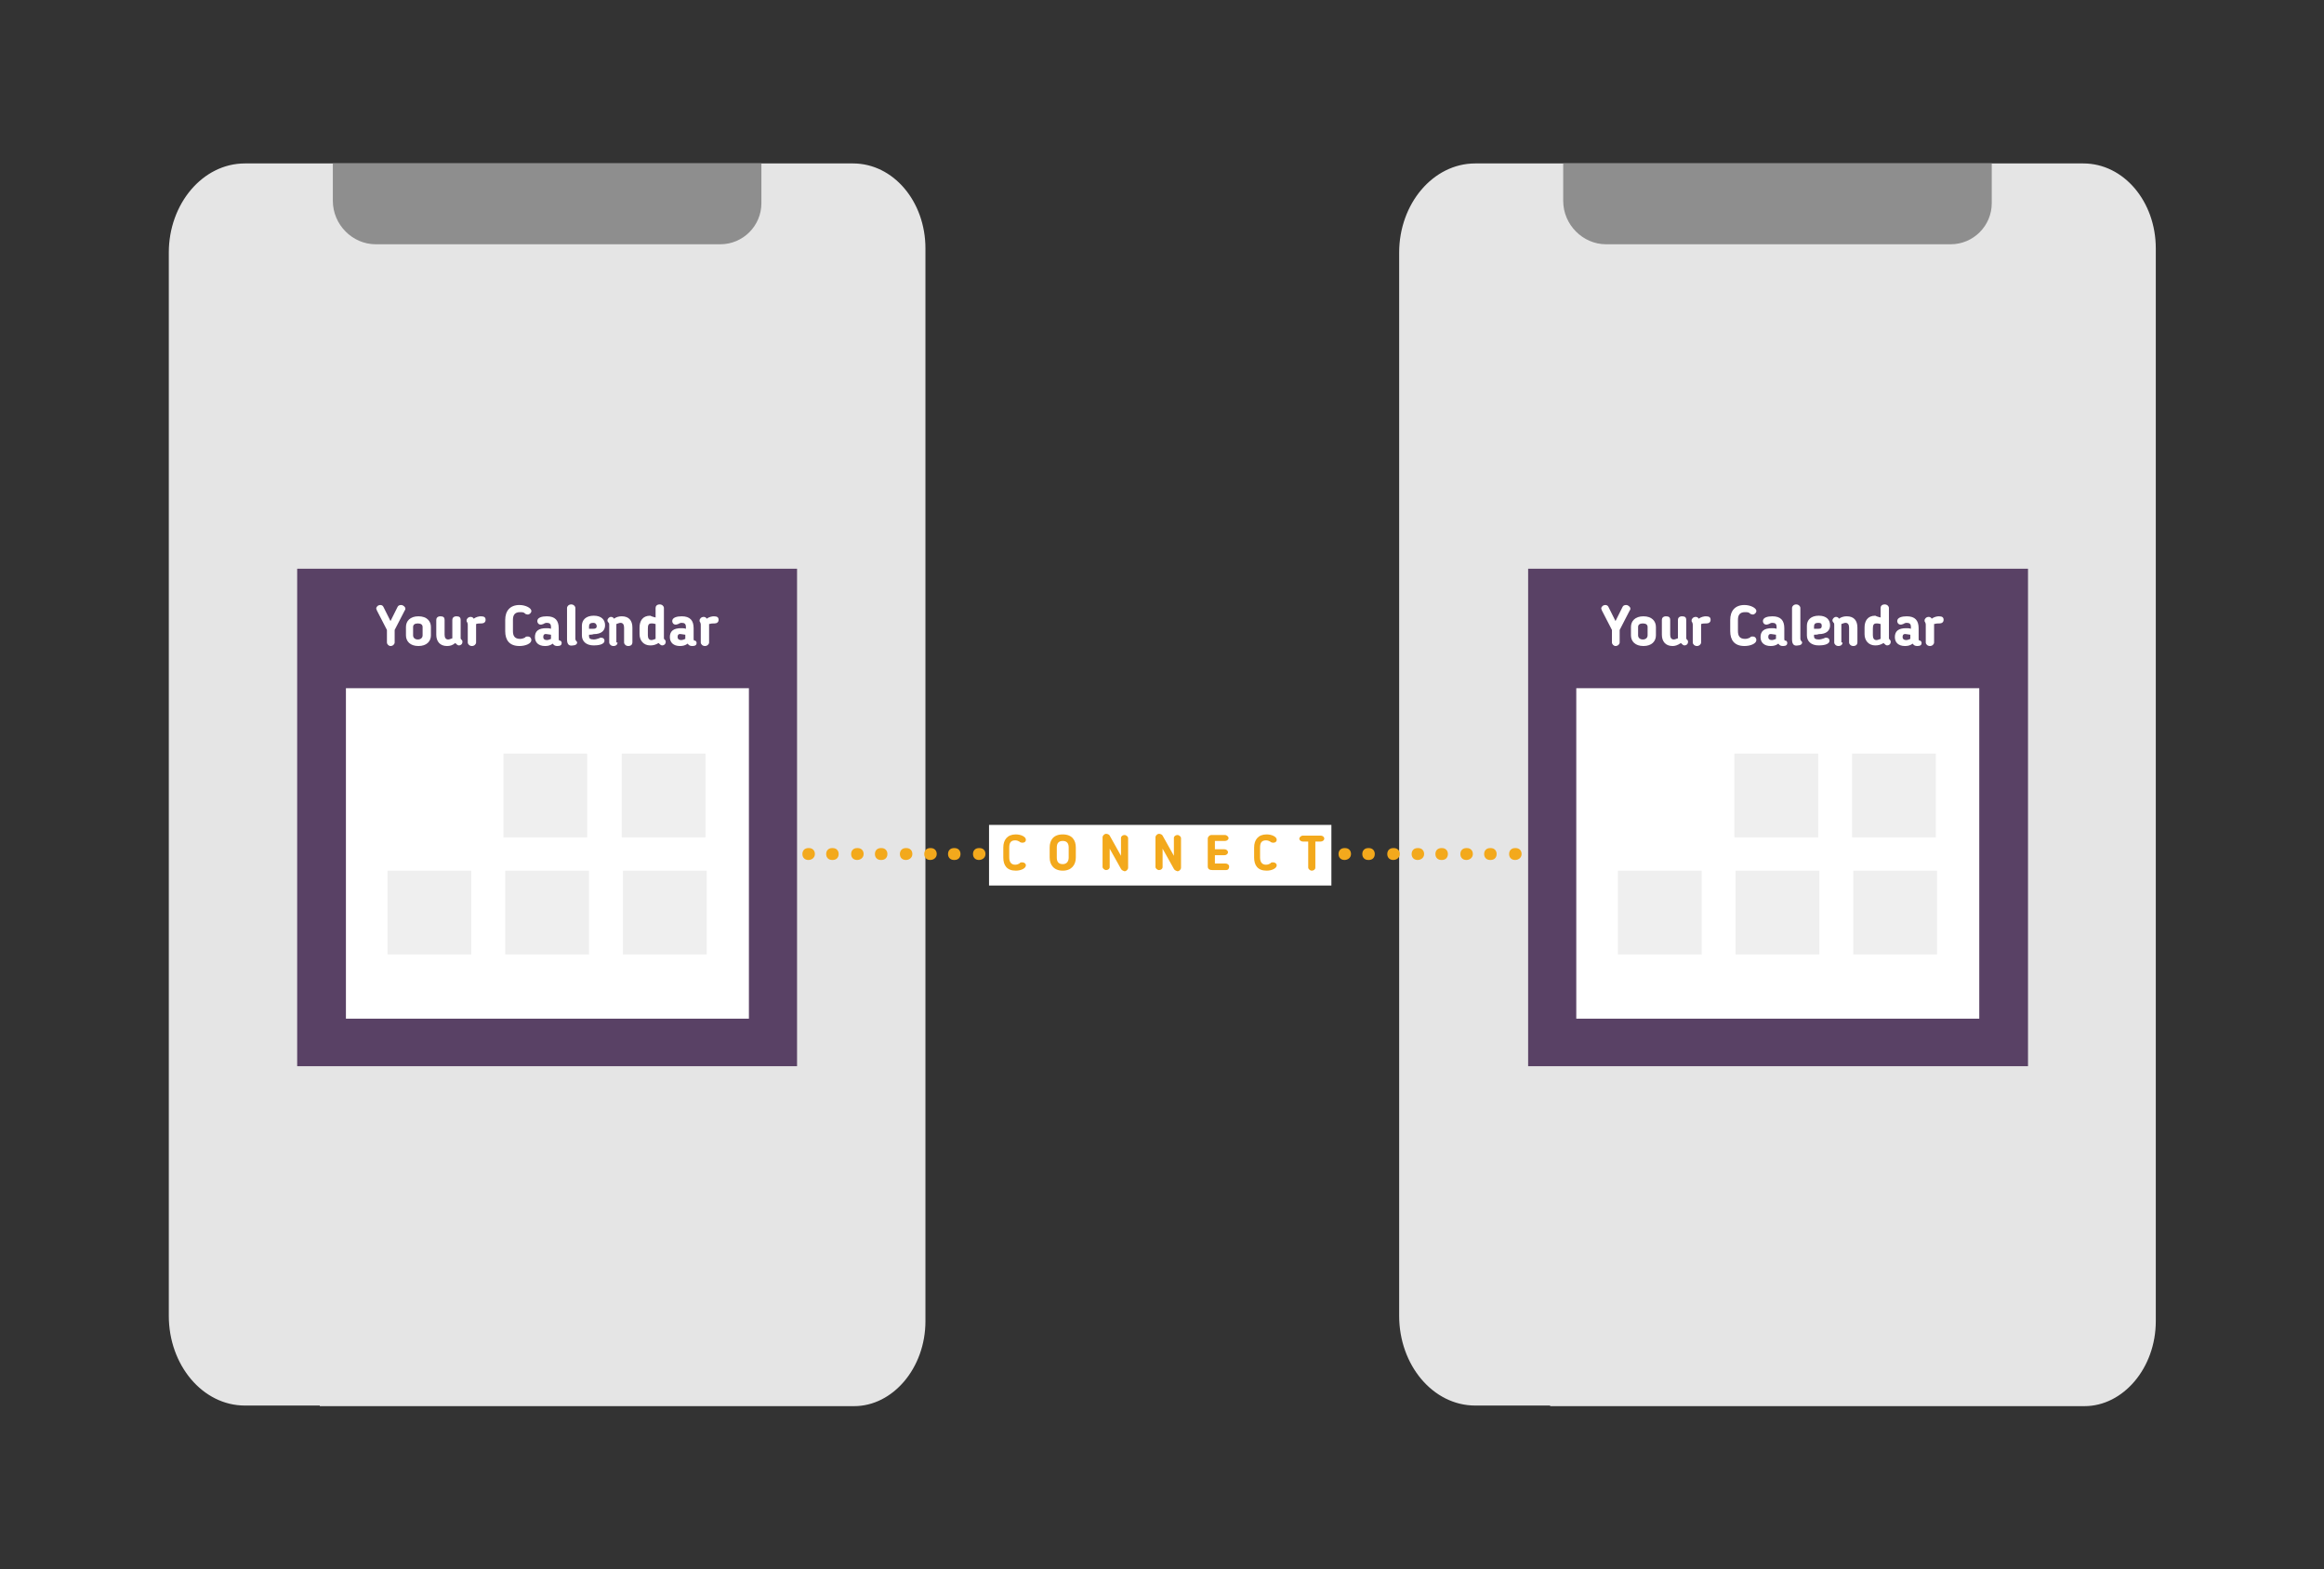
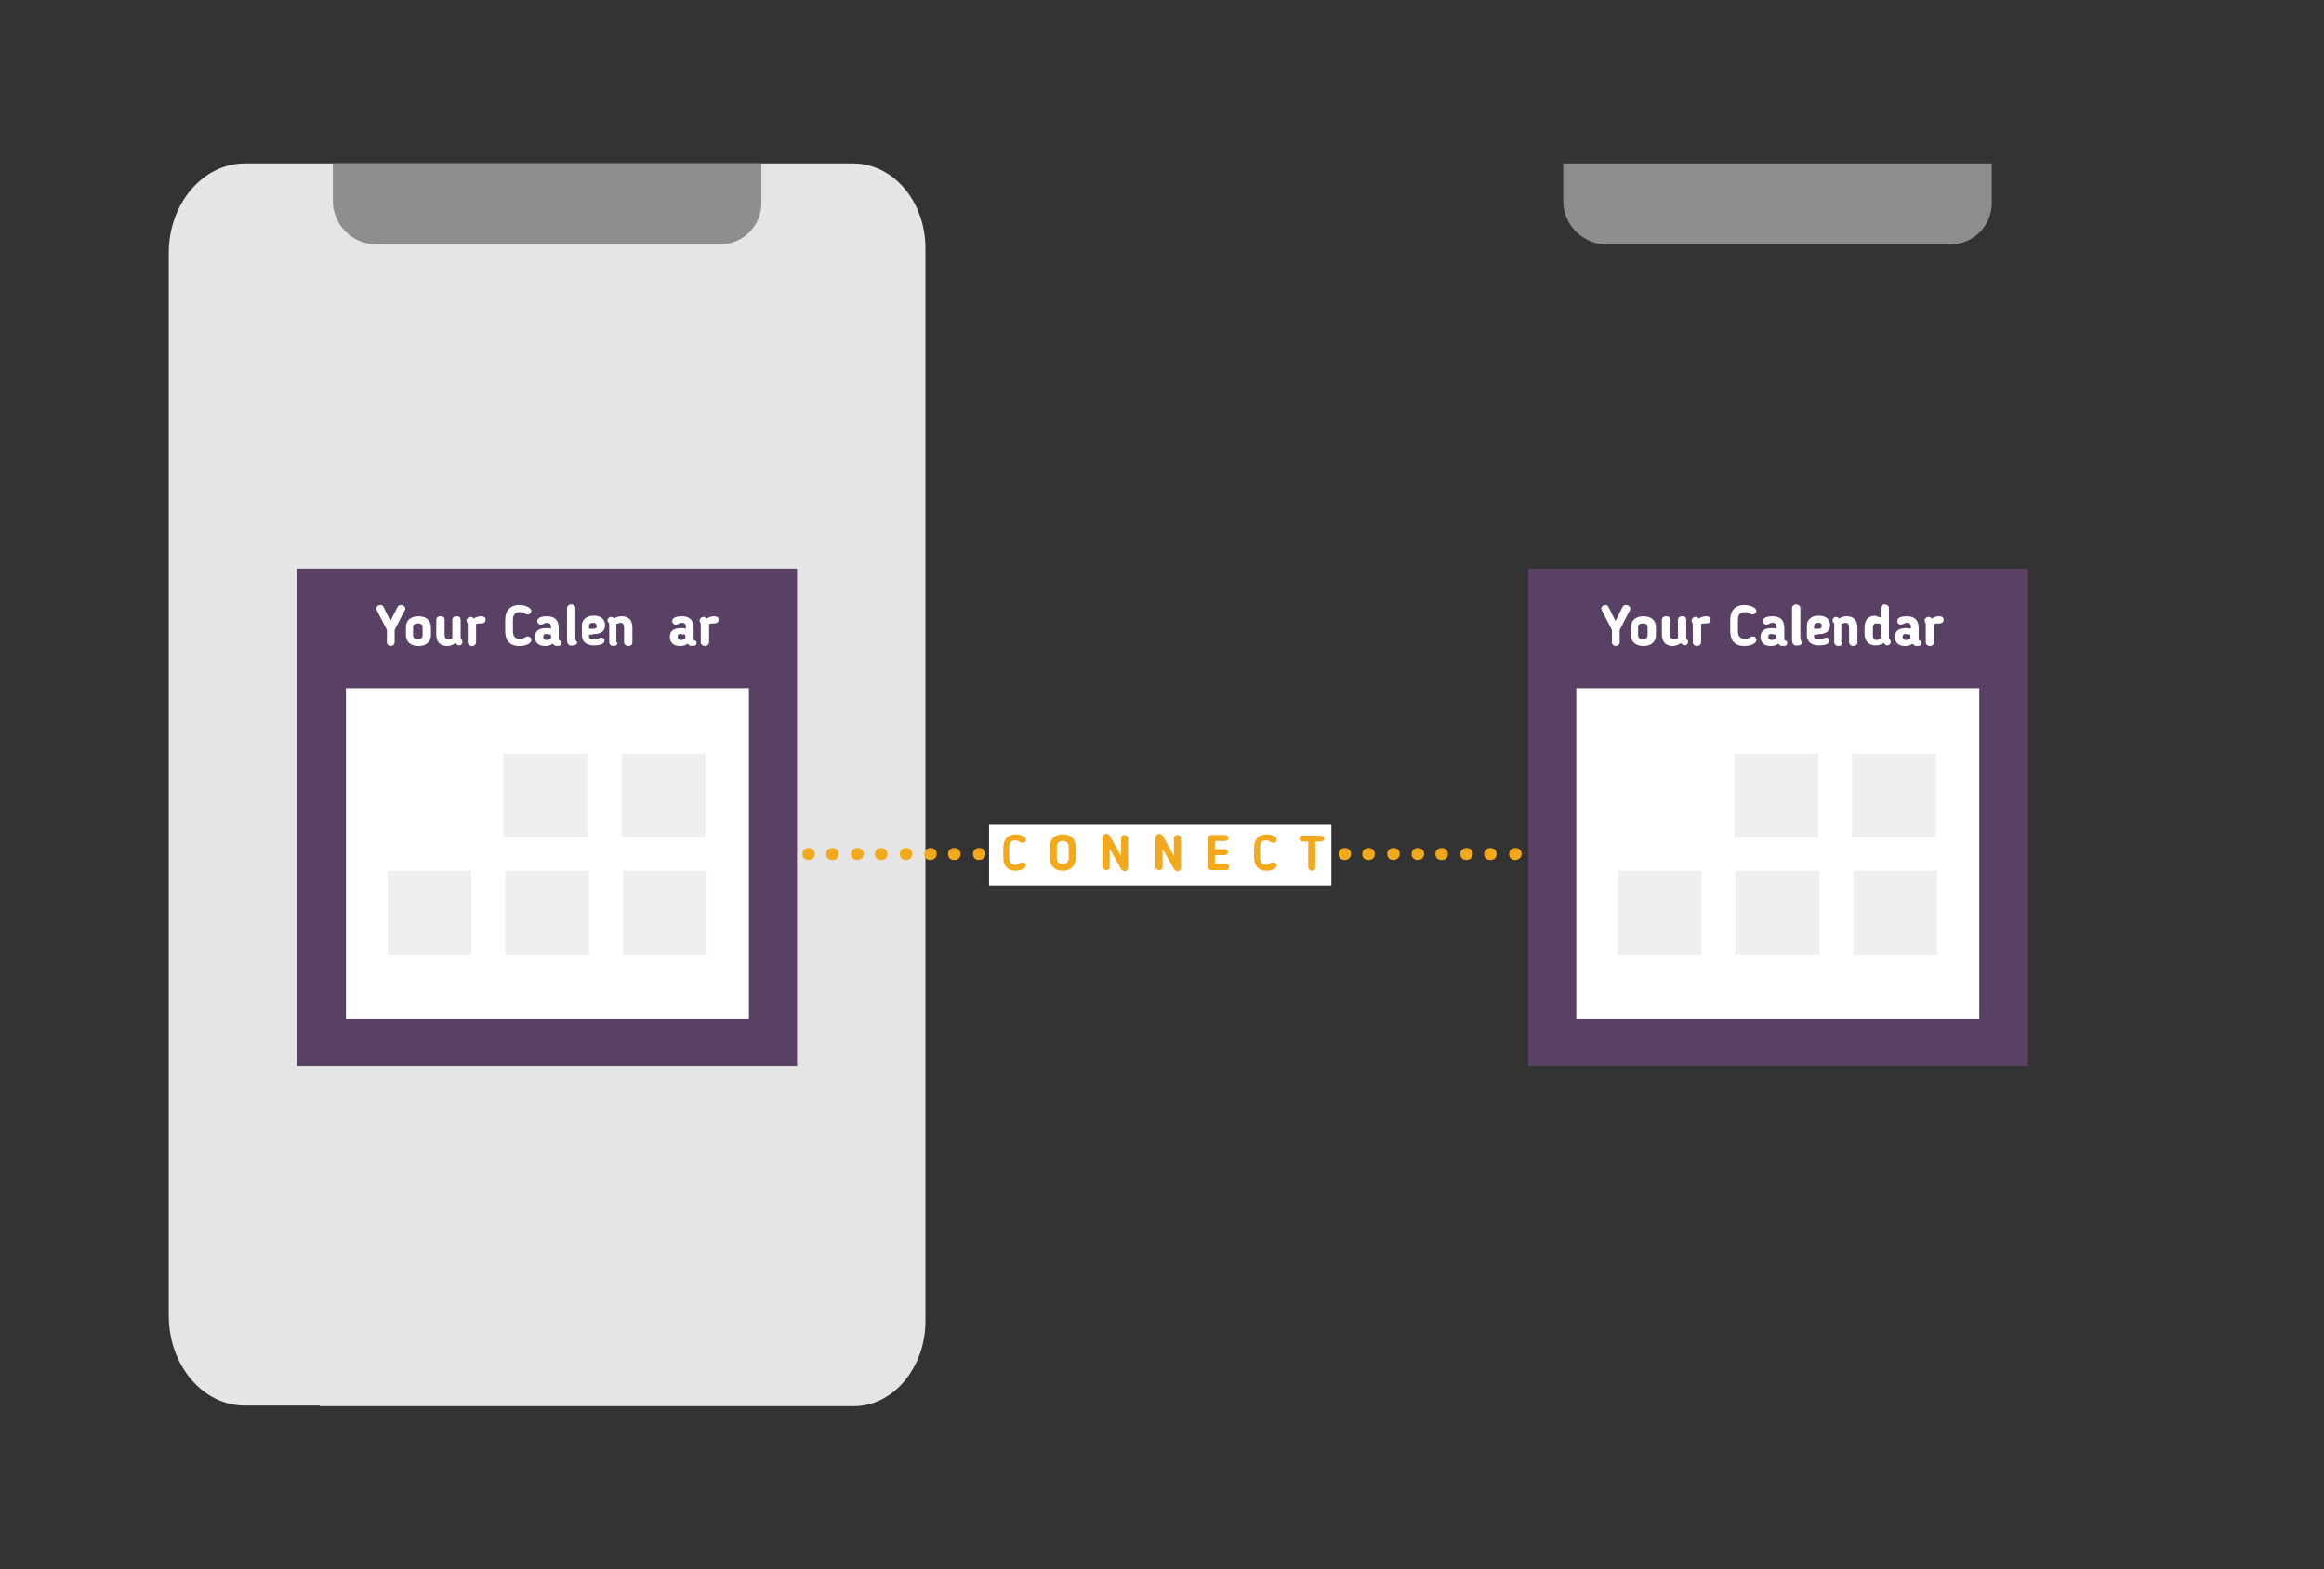
<svg xmlns="http://www.w3.org/2000/svg" version="1.1" id="Layer_1" x="0px" y="0px" viewBox="0 0 391 264" style="enable-background:new 0 0 391 264;" xml:space="preserve">
  <rect x="0" y="0" width="391" height="264" fill="#333333" stroke="none" />
  <g>
    <g>
      <g>
-         <path style="fill:#E5E5E5;" d="M362.7,222.3V41.8c0-7.9-5.4-14.3-12.2-14.3h-0.1H248.2c-7.1,0-12.8,6.8-12.8,15l0,0v178.9     c0,8.3,5.7,15.1,12.8,15.1l0,0h12.6v0.1h89.9C357.2,236.6,362.7,230.2,362.7,222.3L362.7,222.3z" />
        <path style="fill:#8E8E8E;" d="M335.1,34.2v-6.7H263v6.3c0,4,3.3,7.3,7.2,7.3l0,0h7.1v0h50.9C332,41.1,335.1,38,335.1,34.2     L335.1,34.2z" />
      </g>
    </g>
    <g>
      <g>
        <path style="fill:#E5E5E5;" d="M155.7,222.3V41.8c0-7.9-5.4-14.3-12.2-14.3h-0.1H41.2c-7.1,0-12.8,6.8-12.8,15l0,0v178.9     c0,8.3,5.7,15.1,12.8,15.1l0,0h12.6v0.1h89.9C150.2,236.6,155.7,230.2,155.7,222.3L155.7,222.3z" />
        <path style="fill:#8E8E8E;" d="M128.1,34.2v-6.7H56v6.3c0,4,3.3,7.3,7.2,7.3l0,0h7.1v0h50.9C125,41.1,128.1,38,128.1,34.2     L128.1,34.2z" />
      </g>
    </g>
    <g>
      <g>
        <rect x="262.2" y="110.2" style="fill:#FFFFFF;" width="73.6" height="63.8" />
        <path style="fill:#594165;" d="M257.1,95.7c28,0,56,0,84.1,0c0,27.9,0,55.7,0,83.7c-27.9,0-56,0-84.1,0     C257.1,151.6,257.1,123.7,257.1,95.7z M333,171.4c0-18.6,0-37.2,0-55.6c-22.7,0-45.3,0-67.8,0c0,18.6,0,37.1,0,55.6     C287.8,171.4,310.4,171.4,333,171.4z" />
      </g>
      <g style="opacity:0.4;">
        <rect x="291.8" y="126.8" style="fill:#D8D8D8;" width="14.1" height="14.1" />
        <rect x="311.6" y="126.8" style="fill:#D8D8D8;" width="14.1" height="14.1" />
        <rect x="272.2" y="146.5" style="fill:#D8D8D8;" width="14.1" height="14.1" />
        <rect x="292" y="146.5" style="fill:#D8D8D8;" width="14.1" height="14.1" />
        <rect x="311.8" y="146.5" style="fill:#D8D8D8;" width="14.1" height="14.1" />
      </g>
    </g>
    <g>
      <g>
        <rect x="55.1" y="110.2" style="fill:#FFFFFF;" width="73.6" height="63.8" />
        <path style="fill:#594165;" d="M50,95.7c28,0,56,0,84.1,0c0,27.9,0,55.7,0,83.7c-27.9,0-56,0-84.1,0C50,151.6,50,123.7,50,95.7z      M126,171.4c0-18.6,0-37.2,0-55.6c-22.7,0-45.3,0-67.8,0c0,18.6,0,37.1,0,55.6C80.8,171.4,103.4,171.4,126,171.4z" />
      </g>
      <g style="opacity:0.4;">
        <rect x="84.7" y="126.8" style="fill:#D8D8D8;" width="14.1" height="14.1" />
        <rect x="104.6" y="126.8" style="fill:#D8D8D8;" width="14.1" height="14.1" />
        <rect x="65.2" y="146.5" style="fill:#D8D8D8;" width="14.1" height="14.1" />
        <rect x="85" y="146.5" style="fill:#D8D8D8;" width="14.1" height="14.1" />
        <rect x="104.8" y="146.5" style="fill:#D8D8D8;" width="14.1" height="14.1" />
      </g>
    </g>
    <g>
      <path style="fill:#FFFFFF;" d="M65.1,108.1V106l-1.7-3.3c0-0.1-0.1-0.2-0.1-0.3c0-0.3,0.3-0.6,0.7-0.6c0.2,0,0.4,0.1,0.5,0.3    l1.2,2.4l1.2-2.4c0.1-0.2,0.3-0.3,0.6-0.3c0.3,0,0.7,0.3,0.7,0.6c0,0.1,0,0.2-0.1,0.3l-1.7,3.3v2.1c0,0.3-0.3,0.6-0.7,0.6    C65.4,108.7,65.1,108.4,65.1,108.1z" />
      <path style="fill:#FFFFFF;" d="M68.3,106.9v-1.4c0-1,0.7-1.8,2.1-1.8c1.4,0,2.1,0.8,2.1,1.8v1.4c0,1-0.7,1.8-2.1,1.8    C69,108.7,68.3,107.9,68.3,106.9z M71.1,106.9v-1.4c0-0.4-0.3-0.6-0.8-0.6s-0.8,0.2-0.8,0.6v1.4c0,0.4,0.3,0.7,0.8,0.7    S71.1,107.3,71.1,106.9z" />
      <path style="fill:#FFFFFF;" d="M75.2,108.7c-1.2,0-1.8-0.8-1.8-1.9v-2.5c0-0.3,0.2-0.6,0.7-0.6s0.7,0.2,0.7,0.6v2.5    c0,0.5,0.2,0.8,0.6,0.8c0.2,0,0.4-0.1,0.7-0.2c0-0.1,0-0.1,0-0.2v-2.9c0-0.3,0.2-0.6,0.7-0.6s0.7,0.2,0.7,0.6v3.1    c0,0.1,0.1,0.2,0.2,0.3c0.1,0.1,0.1,0.2,0.1,0.3c0,0.4-0.3,0.6-0.6,0.6c-0.2,0-0.4-0.2-0.6-0.4C76.1,108.6,75.7,108.7,75.2,108.7z    " />
      <path style="fill:#FFFFFF;" d="M80.1,105c0,0.1,0,0.1,0,0.2v2.9c0,0.3-0.3,0.6-0.7,0.6c-0.4,0-0.7-0.3-0.7-0.6v-2.9    c0-0.2,0-0.3-0.1-0.5c-0.1-0.1-0.1-0.2-0.1-0.3c0-0.3,0.3-0.6,0.7-0.6c0.2,0,0.4,0.1,0.5,0.3c0.4-0.3,0.9-0.4,1.2-0.4    c0.6,0,0.8,0.2,0.8,0.6c0,0.4-0.3,0.6-0.7,0.6C80.6,104.9,80.4,104.9,80.1,105z" />
      <path style="fill:#FFFFFF;" d="M86.3,106.2c0,0.8,0.3,1.3,1.2,1.3c0.3,0,0.6-0.1,0.8-0.2l0.1-0.1c0.1-0.1,0.2-0.1,0.4-0.1    c0.4,0,0.6,0.3,0.6,0.6c0,0.6-1,1-2,1c-1.7,0-2.4-1-2.4-2.5v-1.9c0-1.5,0.8-2.5,2.4-2.5c1,0,2,0.5,2,1c0,0.3-0.3,0.6-0.6,0.6    c-0.2,0-0.3-0.1-0.4-0.1l-0.1-0.1c-0.2-0.2-0.5-0.2-0.8-0.2c-0.9,0-1.2,0.5-1.2,1.3V106.2z" />
      <path style="fill:#FFFFFF;" d="M94,107.5c0,0.3,0.1,0.3,0.3,0.3c0.1,0.1,0.2,0.2,0.2,0.4c0,0.3-0.2,0.5-0.7,0.5    c-0.4,0-0.6-0.1-0.8-0.4c-0.4,0.3-0.8,0.4-1.3,0.4c-1.1,0-1.7-0.6-1.7-1.5v0c0-1,0.6-1.5,1.9-1.5c0.3,0,0.5,0,0.8,0.1v-0.3    c0-0.5-0.2-0.7-0.7-0.7c-0.3,0-0.4,0.1-0.6,0.2c-0.1,0-0.2,0.1-0.4,0.1c-0.4,0-0.6-0.3-0.6-0.6c0-0.6,0.8-0.8,1.6-0.8    c1.4,0,2,0.7,2,2V107.5z M91.4,107.2L91.4,107.2c0,0.3,0.2,0.5,0.6,0.5c0.2,0,0.5-0.1,0.7-0.2v-0.7c-0.2,0-0.5-0.1-0.7-0.1    C91.5,106.6,91.4,106.9,91.4,107.2z" />
      <path style="fill:#FFFFFF;" d="M95.4,107.6v-5.3c0-0.3,0.3-0.6,0.7-0.6s0.7,0.3,0.7,0.6v5.1c0,0.2,0,0.2,0.1,0.4    c0.1,0.1,0.2,0.2,0.2,0.3c0,0.3-0.3,0.5-0.7,0.5C95.9,108.7,95.4,108.6,95.4,107.6z" />
      <path style="fill:#FFFFFF;" d="M99.1,106.8v0.3c0,0.3,0.2,0.5,0.8,0.5c0.3,0,0.6-0.1,0.9-0.2c0,0,0.1-0.1,0.3-0.1    c0.5,0,0.6,0.3,0.6,0.5c0,0.7-1.2,0.8-1.8,0.8c-1.3,0-2-0.7-2-1.7v-1.6c0-1,0.7-1.7,2-1.7c1.3,0,1.9,0.7,1.9,1.6    c0,0.9-0.6,1.5-1.9,1.5C99.6,106.8,99.3,106.8,99.1,106.8z M99.8,104.8c-0.5,0-0.7,0.2-0.7,0.6v0.4c0.3,0,0.6,0,0.7,0    c0.4,0,0.6-0.1,0.6-0.5C100.3,104.9,100.1,104.8,99.8,104.8z" />
      <path style="fill:#FFFFFF;" d="M103.9,108.1c0,0.3-0.2,0.6-0.7,0.6c-0.4,0-0.7-0.3-0.7-0.6v-2.9c0-0.3,0-0.3-0.1-0.4    c-0.1-0.2-0.2-0.2-0.2-0.4c0-0.3,0.3-0.6,0.6-0.6c0.2,0,0.4,0.1,0.5,0.3c0.4-0.3,0.9-0.4,1.3-0.4c1.2,0,1.8,0.7,1.8,1.9v2.5    c0,0.3-0.2,0.6-0.7,0.6c-0.4,0-0.7-0.3-0.7-0.6v-2.5c0-0.5-0.2-0.8-0.6-0.8c-0.2,0-0.4,0.1-0.7,0.2c0,0.1,0,0.1,0,0.2V108.1z" />
-       <path style="fill:#FFFFFF;" d="M110.3,103.9v-1.6c0-0.3,0.2-0.6,0.7-0.6c0.4,0,0.7,0.3,0.7,0.6v5.1c0,0.1,0.1,0.2,0.2,0.3    c0.1,0.1,0.1,0.2,0.1,0.3c0,0.4-0.3,0.6-0.6,0.6c-0.2,0-0.4-0.2-0.6-0.4c-0.5,0.3-0.9,0.4-1.4,0.4c-1.1,0-1.8-0.8-1.8-1.9v-1.1    c0-1.1,0.5-2,1.8-2C109.8,103.8,110,103.8,110.3,103.9z M110.3,105c-0.3-0.1-0.5-0.1-0.7-0.1c-0.5,0-0.6,0.3-0.6,0.9v1.1    c0,0.5,0.2,0.8,0.6,0.8c0.2,0,0.4-0.1,0.7-0.2c0-0.1,0-0.1,0-0.2V105z" />
      <path style="fill:#FFFFFF;" d="M116.7,107.5c0,0.3,0.1,0.3,0.3,0.3c0.1,0.1,0.2,0.2,0.2,0.4c0,0.3-0.2,0.5-0.7,0.5    c-0.4,0-0.6-0.1-0.8-0.4c-0.4,0.3-0.8,0.4-1.3,0.4c-1.1,0-1.7-0.6-1.7-1.5v0c0-1,0.6-1.5,1.9-1.5c0.3,0,0.5,0,0.8,0.1v-0.3    c0-0.5-0.2-0.7-0.7-0.7c-0.3,0-0.4,0.1-0.6,0.2c-0.1,0-0.2,0.1-0.4,0.1c-0.4,0-0.6-0.3-0.6-0.6c0-0.6,0.8-0.8,1.6-0.8    c1.4,0,2,0.7,2,2V107.5z M114,107.2L114,107.2c0,0.3,0.2,0.5,0.6,0.5c0.2,0,0.5-0.1,0.7-0.2v-0.7c-0.2,0-0.5-0.1-0.7-0.1    C114.1,106.6,114,106.9,114,107.2z" />
      <path style="fill:#FFFFFF;" d="M119.3,105c0,0.1,0,0.1,0,0.2v2.9c0,0.3-0.3,0.6-0.7,0.6c-0.4,0-0.7-0.3-0.7-0.6v-2.9    c0-0.2,0-0.3-0.1-0.5c-0.1-0.1-0.1-0.2-0.1-0.3c0-0.3,0.3-0.6,0.7-0.6c0.2,0,0.4,0.1,0.5,0.3c0.4-0.3,0.9-0.4,1.2-0.4    c0.6,0,0.8,0.2,0.8,0.6c0,0.4-0.3,0.6-0.7,0.6C119.8,104.9,119.7,104.9,119.3,105z" />
    </g>
    <g>
      <path style="fill:#FFFFFF;" d="M271.2,108.1V106l-1.7-3.3c0-0.1-0.1-0.2-0.1-0.3c0-0.3,0.3-0.6,0.7-0.6c0.2,0,0.4,0.1,0.5,0.3    l1.2,2.4l1.2-2.4c0.1-0.2,0.3-0.3,0.6-0.3c0.3,0,0.7,0.3,0.7,0.6c0,0.1,0,0.2-0.1,0.3l-1.7,3.3v2.1c0,0.3-0.3,0.6-0.7,0.6    C271.5,108.7,271.2,108.4,271.2,108.1z" />
      <path style="fill:#FFFFFF;" d="M274.4,106.9v-1.4c0-1,0.7-1.8,2.1-1.8c1.4,0,2.1,0.8,2.1,1.8v1.4c0,1-0.7,1.8-2.1,1.8    C275.1,108.7,274.4,107.9,274.4,106.9z M277.2,106.9v-1.4c0-0.4-0.3-0.6-0.8-0.6s-0.8,0.2-0.8,0.6v1.4c0,0.4,0.3,0.7,0.8,0.7    S277.2,107.3,277.2,106.9z" />
      <path style="fill:#FFFFFF;" d="M281.4,108.7c-1.2,0-1.8-0.8-1.8-1.9v-2.5c0-0.3,0.2-0.6,0.7-0.6s0.7,0.2,0.7,0.6v2.5    c0,0.5,0.2,0.8,0.6,0.8c0.2,0,0.4-0.1,0.7-0.2c0-0.1,0-0.1,0-0.2v-2.9c0-0.3,0.2-0.6,0.7-0.6s0.7,0.2,0.7,0.6v3.1    c0,0.1,0.1,0.2,0.2,0.3c0.1,0.1,0.1,0.2,0.1,0.3c0,0.4-0.3,0.6-0.6,0.6c-0.2,0-0.4-0.2-0.6-0.4    C282.2,108.6,281.8,108.7,281.4,108.7z" />
      <path style="fill:#FFFFFF;" d="M286.2,105c0,0.1,0,0.1,0,0.2v2.9c0,0.3-0.3,0.6-0.7,0.6c-0.4,0-0.7-0.3-0.7-0.6v-2.9    c0-0.2,0-0.3-0.1-0.5c-0.1-0.1-0.1-0.2-0.1-0.3c0-0.3,0.3-0.6,0.7-0.6c0.2,0,0.4,0.1,0.5,0.3c0.4-0.3,0.9-0.4,1.2-0.4    c0.6,0,0.8,0.2,0.8,0.6c0,0.4-0.3,0.6-0.7,0.6C286.7,104.9,286.5,104.9,286.2,105z" />
      <path style="fill:#FFFFFF;" d="M292.4,106.2c0,0.8,0.3,1.3,1.2,1.3c0.3,0,0.6-0.1,0.8-0.2l0.1-0.1c0.1-0.1,0.2-0.1,0.4-0.1    c0.4,0,0.6,0.3,0.6,0.6c0,0.6-1,1-2,1c-1.7,0-2.4-1-2.4-2.5v-1.9c0-1.5,0.8-2.5,2.4-2.5c1,0,2,0.5,2,1c0,0.3-0.3,0.6-0.6,0.6    c-0.2,0-0.3-0.1-0.4-0.1l-0.1-0.1c-0.2-0.2-0.5-0.2-0.8-0.2c-0.9,0-1.2,0.5-1.2,1.3V106.2z" />
      <path style="fill:#FFFFFF;" d="M300.2,107.5c0,0.3,0.1,0.3,0.3,0.3c0.1,0.1,0.2,0.2,0.2,0.4c0,0.3-0.2,0.5-0.7,0.5    c-0.4,0-0.6-0.1-0.8-0.4c-0.4,0.3-0.8,0.4-1.3,0.4c-1.1,0-1.7-0.6-1.7-1.5v0c0-1,0.6-1.5,1.9-1.5c0.3,0,0.5,0,0.8,0.1v-0.3    c0-0.5-0.2-0.7-0.7-0.7c-0.3,0-0.4,0.1-0.6,0.2c-0.1,0-0.2,0.1-0.4,0.1c-0.4,0-0.6-0.3-0.6-0.6c0-0.6,0.8-0.8,1.6-0.8    c1.4,0,2,0.7,2,2V107.5z M297.5,107.2L297.5,107.2c0,0.3,0.2,0.5,0.6,0.5c0.2,0,0.5-0.1,0.7-0.2v-0.7c-0.2,0-0.5-0.1-0.7-0.1    C297.6,106.6,297.5,106.9,297.5,107.2z" />
      <path style="fill:#FFFFFF;" d="M301.5,107.6v-5.3c0-0.3,0.3-0.6,0.7-0.6s0.7,0.3,0.7,0.6v5.1c0,0.2,0,0.2,0.1,0.4    c0.1,0.1,0.2,0.2,0.2,0.3c0,0.3-0.3,0.5-0.7,0.5C302,108.7,301.5,108.6,301.5,107.6z" />
      <path style="fill:#FFFFFF;" d="M305.2,106.8v0.3c0,0.3,0.2,0.5,0.8,0.5c0.3,0,0.6-0.1,0.9-0.2c0,0,0.1-0.1,0.3-0.1    c0.5,0,0.6,0.3,0.6,0.5c0,0.7-1.2,0.8-1.8,0.8c-1.3,0-2-0.7-2-1.7v-1.6c0-1,0.7-1.7,2-1.7c1.3,0,1.9,0.7,1.9,1.6    c0,0.9-0.6,1.5-1.9,1.5C305.7,106.8,305.5,106.8,305.2,106.8z M305.9,104.8c-0.5,0-0.7,0.2-0.7,0.6v0.4c0.3,0,0.6,0,0.7,0    c0.4,0,0.6-0.1,0.6-0.5C306.5,104.9,306.3,104.8,305.9,104.8z" />
      <path style="fill:#FFFFFF;" d="M310,108.1c0,0.3-0.2,0.6-0.7,0.6c-0.4,0-0.7-0.3-0.7-0.6v-2.9c0-0.3,0-0.3-0.1-0.4    c-0.1-0.2-0.2-0.2-0.2-0.4c0-0.3,0.3-0.6,0.6-0.6c0.2,0,0.4,0.1,0.5,0.3c0.4-0.3,0.9-0.4,1.3-0.4c1.2,0,1.8,0.7,1.8,1.9v2.5    c0,0.3-0.2,0.6-0.7,0.6c-0.4,0-0.7-0.3-0.7-0.6v-2.5c0-0.5-0.2-0.8-0.6-0.8c-0.2,0-0.4,0.1-0.7,0.2c0,0.1,0,0.1,0,0.2V108.1z" />
      <path style="fill:#FFFFFF;" d="M316.4,103.9v-1.6c0-0.3,0.2-0.6,0.7-0.6c0.4,0,0.7,0.3,0.7,0.6v5.1c0,0.1,0.1,0.2,0.2,0.3    c0.1,0.1,0.1,0.2,0.1,0.3c0,0.4-0.3,0.6-0.6,0.6c-0.2,0-0.4-0.2-0.6-0.4c-0.5,0.3-0.9,0.4-1.4,0.4c-1.1,0-1.8-0.8-1.8-1.9v-1.1    c0-1.1,0.5-2,1.8-2C315.9,103.8,316.1,103.8,316.4,103.9z M316.4,105c-0.3-0.1-0.5-0.1-0.7-0.1c-0.5,0-0.6,0.3-0.6,0.9v1.1    c0,0.5,0.2,0.8,0.6,0.8c0.2,0,0.4-0.1,0.7-0.2c0-0.1,0-0.1,0-0.2V105z" />
      <path style="fill:#FFFFFF;" d="M322.8,107.5c0,0.3,0.1,0.3,0.3,0.3c0.1,0.1,0.2,0.2,0.2,0.4c0,0.3-0.2,0.5-0.7,0.5    c-0.4,0-0.6-0.1-0.8-0.4c-0.4,0.3-0.8,0.4-1.3,0.4c-1.1,0-1.7-0.6-1.7-1.5v0c0-1,0.6-1.5,1.9-1.5c0.3,0,0.5,0,0.8,0.1v-0.3    c0-0.5-0.2-0.7-0.7-0.7c-0.3,0-0.4,0.1-0.6,0.2c-0.1,0-0.2,0.1-0.4,0.1c-0.4,0-0.6-0.3-0.6-0.6c0-0.6,0.8-0.8,1.6-0.8    c1.4,0,2,0.7,2,2V107.5z M320.1,107.2L320.1,107.2c0,0.3,0.2,0.5,0.6,0.5c0.2,0,0.5-0.1,0.7-0.2v-0.7c-0.2,0-0.5-0.1-0.7-0.1    C320.2,106.6,320.1,106.9,320.1,107.2z" />
      <path style="fill:#FFFFFF;" d="M325.4,105c0,0.1,0,0.1,0,0.2v2.9c0,0.3-0.3,0.6-0.7,0.6c-0.4,0-0.7-0.3-0.7-0.6v-2.9    c0-0.2,0-0.3-0.1-0.5c-0.1-0.1-0.1-0.2-0.1-0.3c0-0.3,0.3-0.6,0.7-0.6c0.2,0,0.4,0.1,0.5,0.3c0.4-0.3,0.9-0.4,1.2-0.4    c0.6,0,0.8,0.2,0.8,0.6c0,0.4-0.3,0.6-0.7,0.6C325.9,104.9,325.8,104.9,325.4,105z" />
    </g>
    <path style="fill:#F3A91C;" d="M254.9,144.7c-0.6,0-1-0.4-1-1s0.4-1,1-1h0.1c0.6,0,1,0.4,1,1S255.5,144.7,254.9,144.7z    M250.8,144.7h-0.1c-0.6,0-1-0.4-1-1s0.4-1,1-1h0.1c0.6,0,1,0.4,1,1S251.4,144.7,250.8,144.7z M246.7,144.7c-0.6,0-1-0.4-1-1   s0.4-1,1-1h0.1c0.6,0,1,0.4,1,1S247.3,144.7,246.7,144.7z M242.6,144.7h-0.1c-0.6,0-1-0.4-1-1s0.4-1,1-1h0.1c0.6,0,1,0.4,1,1   S243.2,144.7,242.6,144.7z M238.5,144.7c-0.6,0-1-0.4-1-1s0.4-1,1-1h0.1c0.6,0,1,0.4,1,1S239.1,144.7,238.5,144.7z M234.4,144.7   c-0.6,0-1-0.4-1-1s0.4-1,1-1h0.1c0.6,0,1,0.4,1,1S235,144.7,234.4,144.7z M230.3,144.7h-0.1c-0.6,0-1-0.4-1-1s0.4-1,1-1h0.1   c0.6,0,1,0.4,1,1S230.9,144.7,230.3,144.7z M226.2,144.7c-0.6,0-1-0.4-1-1s0.4-1,1-1h0.1c0.6,0,1,0.4,1,1S226.8,144.7,226.2,144.7z    M222.1,144.7H222c-0.6,0-1-0.4-1-1s0.4-1,1-1h0.1c0.6,0,1,0.4,1,1S222.7,144.7,222.1,144.7z M218,144.7c-0.6,0-1-0.4-1-1   s0.4-1,1-1h0.1c0.6,0,1,0.4,1,1S218.6,144.7,218,144.7z M213.9,144.7c-0.6,0-1-0.4-1-1s0.4-1,1-1h0.1c0.6,0,1,0.4,1,1   S214.5,144.7,213.9,144.7z M209.8,144.7h-0.1c-0.6,0-1-0.4-1-1s0.4-1,1-1h0.1c0.6,0,1,0.4,1,1S210.4,144.7,209.8,144.7z    M205.7,144.7c-0.6,0-1-0.4-1-1s0.4-1,1-1h0.1c0.6,0,1,0.4,1,1S206.3,144.7,205.7,144.7z M201.6,144.7h-0.1c-0.6,0-1-0.4-1-1   s0.4-1,1-1h0.1c0.6,0,1,0.4,1,1S202.2,144.7,201.6,144.7z M197.5,144.7c-0.6,0-1-0.4-1-1s0.4-1,1-1h0.1c0.6,0,1,0.4,1,1   S198.1,144.7,197.5,144.7z M193.4,144.7c-0.6,0-1-0.4-1-1s0.4-1,1-1h0.1c0.6,0,1,0.4,1,1S194,144.7,193.4,144.7z M189.3,144.7h-0.1   c-0.6,0-1-0.4-1-1s0.4-1,1-1h0.1c0.6,0,1,0.4,1,1S189.9,144.7,189.3,144.7z M185.2,144.7c-0.6,0-1-0.4-1-1s0.4-1,1-1h0.1   c0.6,0,1,0.4,1,1S185.8,144.7,185.2,144.7z M181.1,144.7H181c-0.6,0-1-0.4-1-1s0.4-1,1-1h0.1c0.6,0,1,0.4,1,1   S181.7,144.7,181.1,144.7z M177,144.7c-0.6,0-1-0.4-1-1s0.4-1,1-1h0.1c0.6,0,1,0.4,1,1S177.6,144.7,177,144.7z M172.9,144.7   c-0.6,0-1-0.4-1-1s0.4-1,1-1h0.1c0.6,0,1,0.4,1,1S173.5,144.7,172.9,144.7z M168.8,144.7h-0.1c-0.6,0-1-0.4-1-1s0.4-1,1-1h0.1   c0.6,0,1,0.4,1,1S169.4,144.7,168.8,144.7z M164.7,144.7c-0.6,0-1-0.4-1-1s0.4-1,1-1h0.1c0.6,0,1,0.4,1,1S165.3,144.7,164.7,144.7z    M160.6,144.7h-0.1c-0.6,0-1-0.4-1-1s0.4-1,1-1h0.1c0.6,0,1,0.4,1,1S161.2,144.7,160.6,144.7z M156.5,144.7c-0.6,0-1-0.4-1-1   s0.4-1,1-1h0.1c0.6,0,1,0.4,1,1S157.1,144.7,156.5,144.7z M152.4,144.7c-0.6,0-1-0.4-1-1s0.4-1,1-1h0.1c0.6,0,1,0.4,1,1   S153,144.7,152.4,144.7z M148.3,144.7h-0.1c-0.6,0-1-0.4-1-1s0.4-1,1-1h0.1c0.6,0,1,0.4,1,1S148.9,144.7,148.3,144.7z M144.2,144.7   c-0.6,0-1-0.4-1-1s0.4-1,1-1h0.1c0.6,0,1,0.4,1,1S144.8,144.7,144.2,144.7z M140.1,144.7H140c-0.6,0-1-0.4-1-1s0.4-1,1-1h0.1   c0.6,0,1,0.4,1,1S140.7,144.7,140.1,144.7z M136,144.7c-0.6,0-1-0.4-1-1s0.4-1,1-1h0.1c0.6,0,1,0.4,1,1S136.6,144.7,136,144.7z" />
    <rect x="166.4" y="138.8" style="fill:#FFFFFF;" width="57.6" height="10.2" />
    <g>
      <path style="fill:#F3A91C;" d="M169.8,144.3c0,0.7,0.3,1.2,1,1.2c0.3,0,0.5-0.1,0.7-0.2l0.1-0.1c0.1-0.1,0.2-0.1,0.4-0.1    c0.3,0,0.6,0.2,0.6,0.5c0,0.5-0.8,0.9-1.7,0.9c-1.5,0-2.1-0.9-2.1-2.2v-1.7c0-1.3,0.7-2.2,2.1-2.2c0.9,0,1.7,0.4,1.7,0.9    c0,0.3-0.2,0.5-0.6,0.5c-0.2,0-0.3-0.1-0.4-0.1l-0.1-0.1c-0.2-0.1-0.4-0.2-0.7-0.2c-0.8,0-1,0.5-1,1.2V144.3z" />
      <path style="fill:#F3A91C;" d="M176.6,144.3v-1.7c0-1.2,0.6-2.2,2.2-2.2s2.2,1,2.2,2.2v1.7c0,1.2-0.7,2.2-2.2,2.2    S176.6,145.5,176.6,144.3z M177.8,142.6v1.7c0,0.7,0.3,1.1,1,1.1s1-0.5,1-1.1v-1.7c0-0.7-0.3-1.1-1-1.1S177.8,141.9,177.8,142.6z" />
      <path style="fill:#F3A91C;" d="M188.6,146.2l-1.9-3.4v3.1c0,0.3-0.3,0.5-0.6,0.5c-0.3,0-0.6-0.3-0.6-0.5v-5c0-0.3,0.3-0.6,0.6-0.6    c0.2,0,0.5,0.1,0.6,0.3c0.7,1.3,1.2,2.1,1.9,3.4V141c0-0.3,0.3-0.5,0.6-0.5c0.3,0,0.6,0.3,0.6,0.5v5c0,0.3-0.3,0.6-0.6,0.6    C188.9,146.5,188.7,146.4,188.6,146.2z" />
      <path style="fill:#F3A91C;" d="M197.5,146.2l-1.9-3.4v3.1c0,0.3-0.3,0.5-0.6,0.5c-0.3,0-0.6-0.3-0.6-0.5v-5c0-0.3,0.3-0.6,0.6-0.6    c0.2,0,0.5,0.1,0.6,0.3c0.7,1.3,1.2,2.1,1.9,3.4V141c0-0.3,0.3-0.5,0.6-0.5c0.3,0,0.6,0.3,0.6,0.5v5c0,0.3-0.3,0.6-0.6,0.6    C197.8,146.5,197.6,146.4,197.5,146.2z" />
      <path style="fill:#F3A91C;" d="M206.3,146.4H204c-0.4,0-0.8-0.1-0.8-0.6v-4.7c0-0.3,0.3-0.6,0.6-0.6h2.3c0.3,0,0.6,0.3,0.6,0.5    c0,0.3-0.3,0.5-0.6,0.5h-1.7v1.4h1.6c0.3,0,0.6,0.2,0.6,0.5c0,0.3-0.3,0.5-0.6,0.5h-1.6v1.4h1.8c0.3,0,0.6,0.2,0.6,0.5    C206.8,146.2,206.6,146.4,206.3,146.4z" />
      <path style="fill:#F3A91C;" d="M212,144.3c0,0.7,0.3,1.2,1,1.2c0.3,0,0.5-0.1,0.7-0.2l0.1-0.1c0.1-0.1,0.2-0.1,0.4-0.1    c0.3,0,0.6,0.2,0.6,0.5c0,0.5-0.8,0.9-1.7,0.9c-1.5,0-2.1-0.9-2.1-2.2v-1.7c0-1.3,0.7-2.2,2.1-2.2c0.9,0,1.7,0.4,1.7,0.9    c0,0.3-0.2,0.5-0.6,0.5c-0.2,0-0.3-0.1-0.4-0.1l-0.1-0.1c-0.2-0.1-0.4-0.2-0.7-0.2c-0.8,0-1,0.5-1,1.2V144.3z" />
      <path style="fill:#F3A91C;" d="M220.1,141.6h-0.9c-0.3,0-0.6-0.2-0.6-0.5c0-0.2,0.3-0.5,0.6-0.5h3c0.3,0,0.6,0.2,0.6,0.5    c0,0.3-0.3,0.5-0.6,0.5h-0.9v4.4c0,0.3-0.3,0.5-0.6,0.5c-0.3,0-0.6-0.3-0.6-0.5V141.6z" />
    </g>
  </g>
</svg>